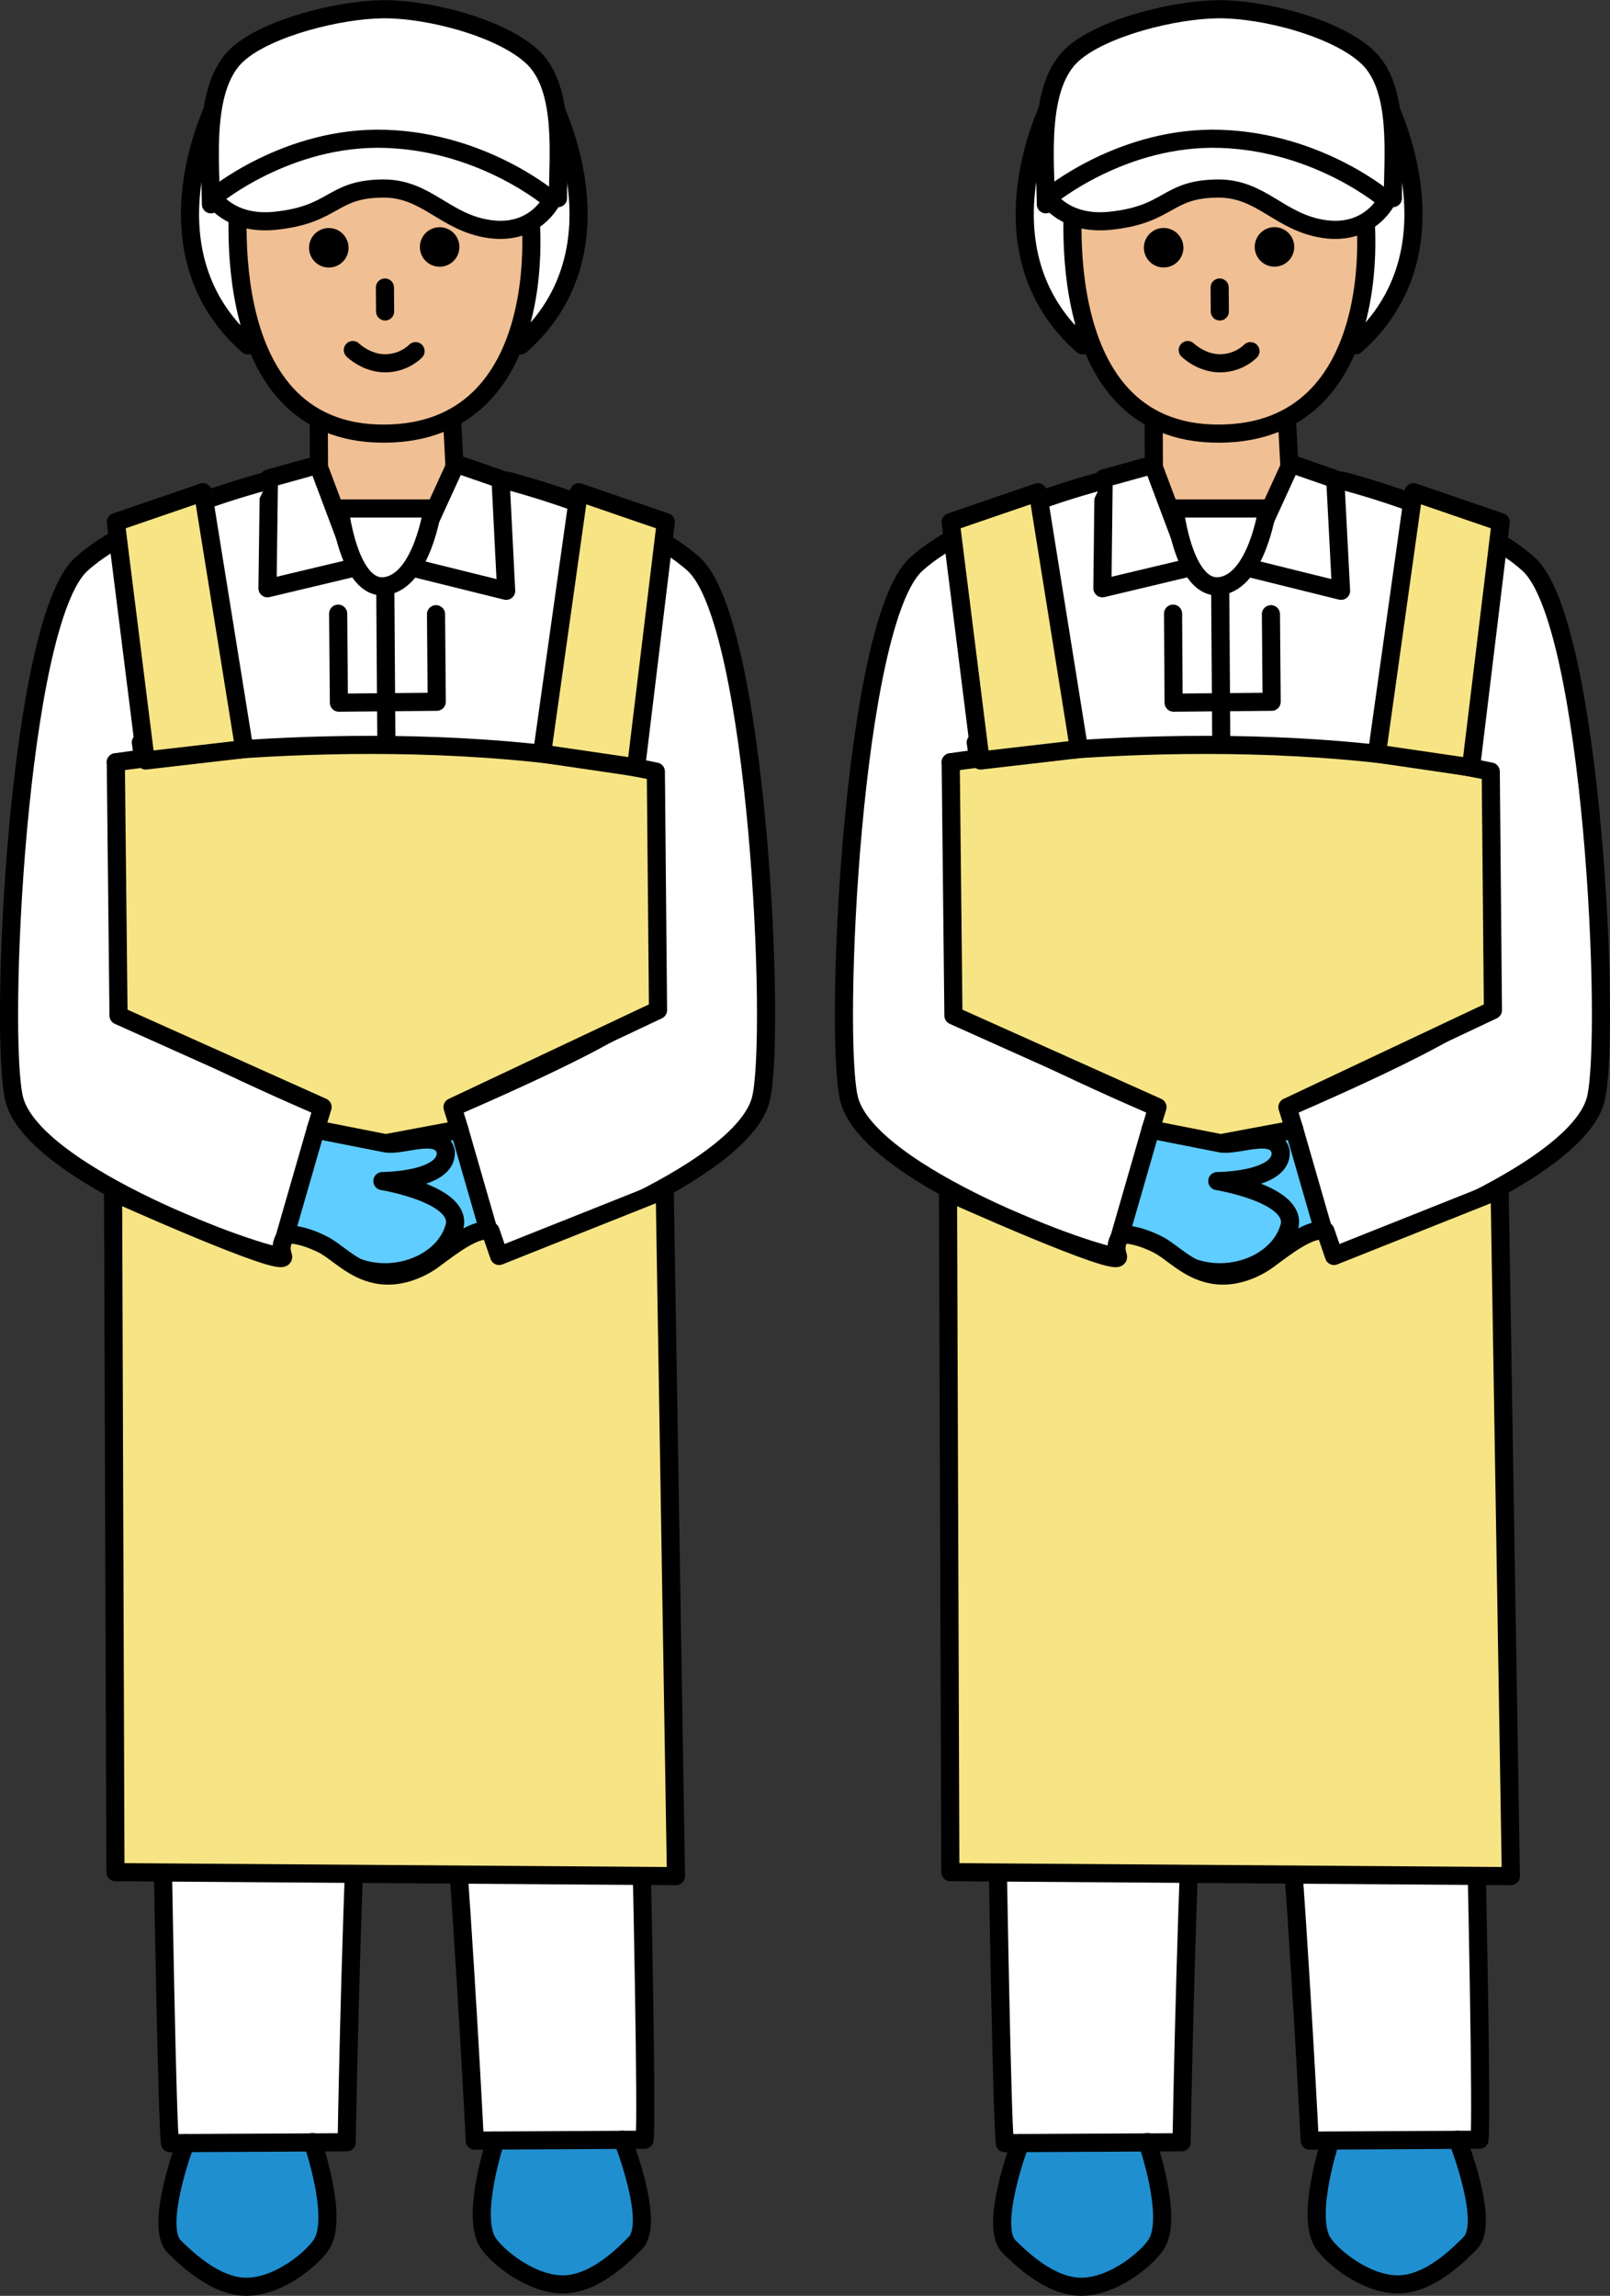
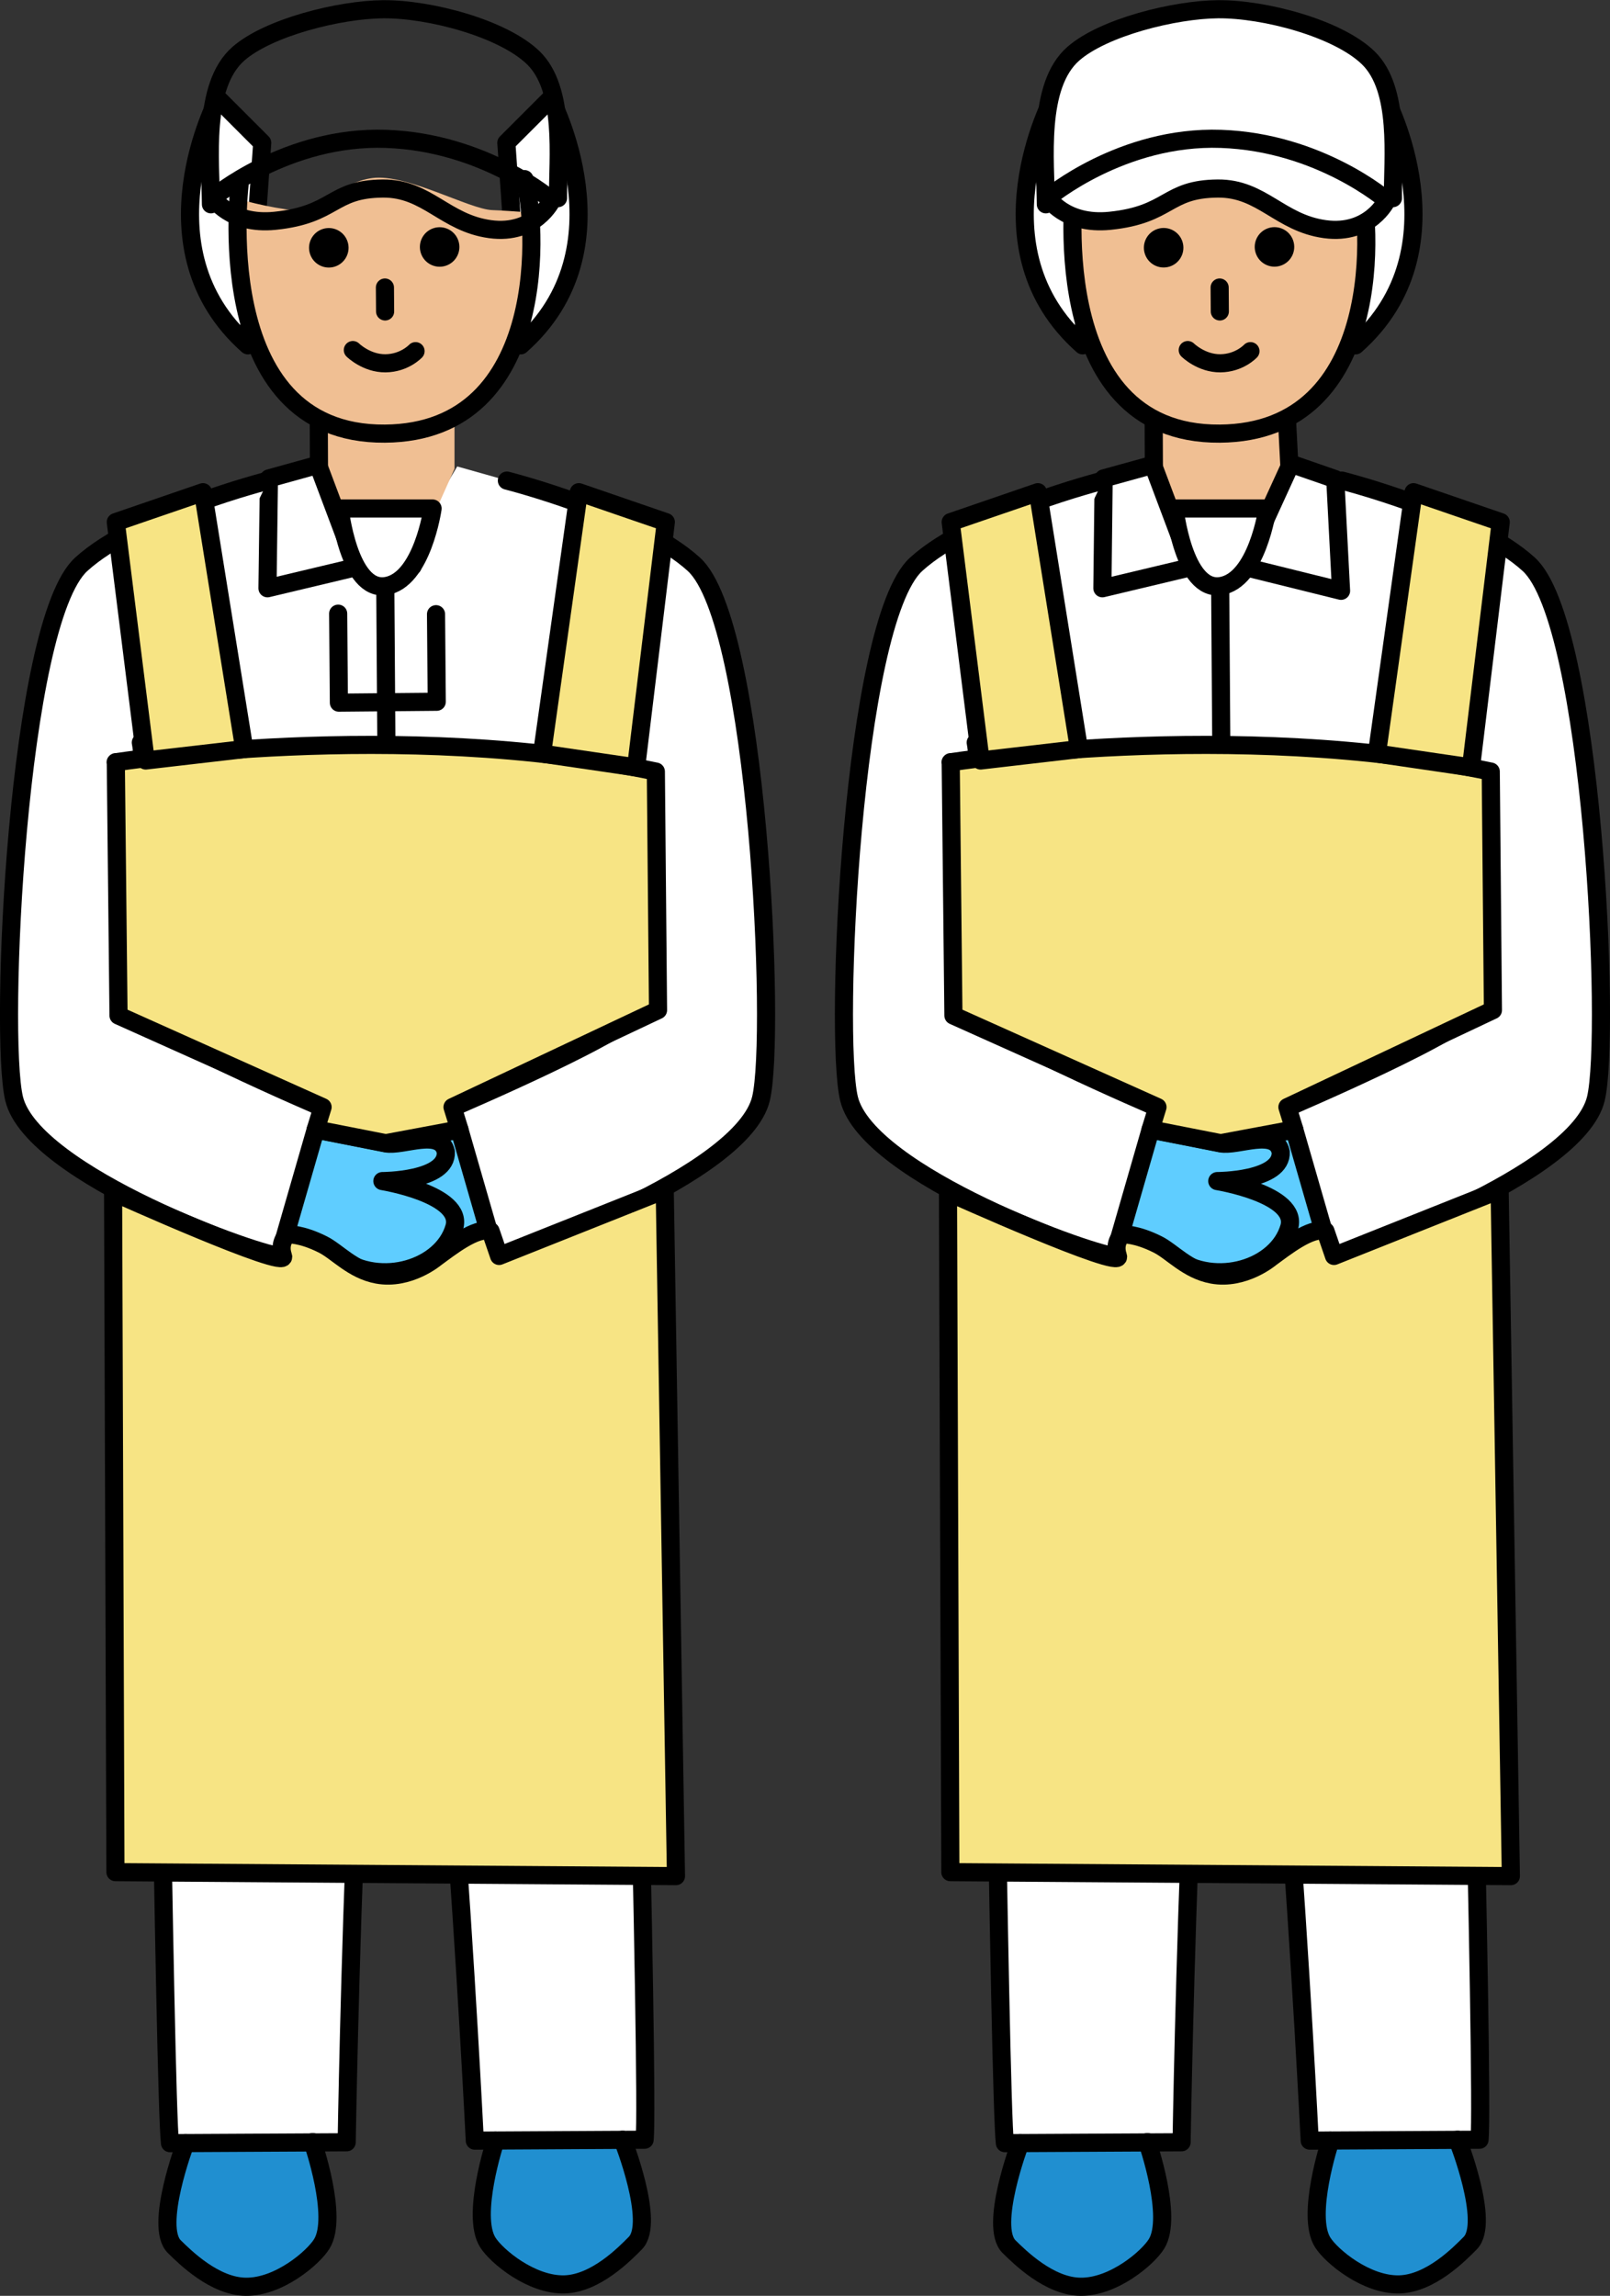
<svg xmlns="http://www.w3.org/2000/svg" viewBox="0 0 88.84 126.64">
  <rect x="0" y="0" width="88.84" height="126.64" fill="#333333" stroke="none" />
  <path d="M76.45,5.44s4.4,8.26-1.65,13.61l-.79-11.17,2.44-2.44Z" fill="#fff" stroke="#000" stroke-linecap="round" stroke-linejoin="round" />
  <path d="M58.09,5.44s-4.4,8.26,1.65,13.61l.79-11.17-2.44-2.44Z" fill="#fff" stroke="#000" stroke-linecap="round" stroke-linejoin="round" />
  <path d="M81.98,36.6s1.78-2.43,.8-5.18c-.98-2.75-8.75-4.92-8.75-4.92l-2.73-.77-3.81,6.47-1.71-1.22-2.2-5.27s-5.33,1.55-8.69,2.51c-4.91,1.4-1.36,10.98-1.36,10.98l-.27,4.12-.57,28.14,29.85-.14-.29-28.75-.28-5.96Z" fill="#fff" />
  <path d="M54.42,71.22l1.14,47.11,9.45-.09s.83-39.41,3.21-39.54c1.7-.09,4.24,39.46,4.24,39.46l9.33-.23-1.32-47.04-26.06,.33Z" fill="#fff" />
  <path d="M75.65,11.76s-1.15-.12-2.42-.17-4.71-2.01-6.6-1.77-3.05,1.98-4.76,1.73c-1.71-.25-2.99-.68-2.99-.68l.05,1.28,.41,3.85s1.8,6.51,4.61,7.32l-.09,2.89,1.87,5.02,1.71,.97,1.34-1.04,2.37-5.3v-2.8s2.51-1.77,4.19-7.2" fill="#f0bf93" />
  <path d="M56.29,118.22s-1.74,4.6-.61,5.71c.6,.59,2.23,2.2,3.95,2.21,1.82,.02,3.72-1.6,4.19-2.37,.92-1.5-.51-5.61-.51-5.61" fill="#208fd0" stroke="#000" stroke-linecap="round" stroke-linejoin="round" />
  <path d="M80.43,118.03s1.81,4.57,.7,5.7c-.59,.6-2.19,2.23-3.91,2.28-1.82,.05-3.74-1.54-4.23-2.31-.95-1.49,.42-5.62,.42-5.62" fill="#208fd0" stroke="#000" stroke-linecap="round" stroke-linejoin="round" />
  <circle cx="70.33" cy="13.62" r="1.09" transform="translate(-.82 21.99) rotate(-17.67)" />
  <circle cx="64.21" cy="13.67" r="1.09" transform="translate(-1.12 20.13) rotate(-17.67)" />
  <path d="M59.32,9.9s-1.88,14.1,7.99,14.02c9.21-.07,8.38-11.94,7.7-14.04" fill="none" stroke="#000" stroke-linecap="round" stroke-linejoin="round" />
  <g>
    <line x1="63.66" y1="23.23" x2="63.67" y2="25.64" stroke="#000" stroke-linecap="round" stroke-linejoin="round" />
    <line x1="71.02" y1="23.23" x2="71.15" y2="25.74" stroke="#000" stroke-linecap="round" stroke-linejoin="round" />
  </g>
  <polygon points="71.23 25.58 68.63 31.26 74 32.59 73.68 26.43 71.23 25.58" fill="none" stroke="#000" stroke-linecap="round" stroke-linejoin="round" />
  <line x1="68.83" y1="31.23" x2="67.33" y2="32.24" fill="none" stroke="#000" stroke-linecap="round" stroke-linejoin="round" />
  <polygon points="63.62 25.64 65.74 31.28 60.83 32.45 60.9 26.39 63.62 25.64" fill="none" stroke="#000" stroke-linecap="round" stroke-linejoin="round" />
  <polyline points="65.74 31.28 67.33 32.33 67.39 40.98" fill="none" stroke="#000" stroke-linecap="round" stroke-linejoin="round" />
  <g>
    <path d="M57.73,11.26s-.69-6.61,1.71-8.48c1.8-1.41,5.1-2.16,7.83-2.18,2.74-.02,8.58,1.37,8.94,3.53s1.53,6.26,.63,7.07-2.84,1.62-4.44,1.18c-1.6-.44-4.01-2.14-5.83-2.01-1.82,.13-3.46,1.8-5.4,1.82s-3.44-.92-3.44-.92Z" fill="#fff" />
    <path d="M57.71,11.27c-.02-2.37-.5-6.55,1.52-8.31,1.66-1.45,5.57-2.43,7.98-2.45,2.58-.02,6.62,1.06,8.29,2.68,1.79,1.74,1.35,5.51,1.36,7.74" fill="none" stroke="#000" stroke-linecap="round" stroke-linejoin="round" />
    <path d="M57.83,10.9s4.08-3.43,9.54-3.24c5.46,.19,9.15,3.39,9.15,3.39,0,0-.92,1.93-3.41,1.59s-3.48-2.26-5.91-2.24c-2.87,.02-2.62,1.44-5.96,1.78-2.48,.25-3.42-1.28-3.42-1.28Z" fill="none" stroke="#000" stroke-linecap="round" stroke-linejoin="round" />
  </g>
  <line x1="67.3" y1="15.86" x2="67.31" y2="17.18" fill="none" stroke="#000" stroke-linecap="round" stroke-linejoin="round" />
  <path d="M65.54,19.31s.75,.74,1.8,.73,1.66-.67,1.66-.67" fill="none" stroke="#000" stroke-linecap="round" stroke-linejoin="round" />
  <path d="M82.48,63.73s.45,7.36,.07,7.59-29.46,.37-29.85,.14,1.02-32.17,1.02-32.17" fill="none" stroke="#000" stroke-linecap="round" stroke-linejoin="round" />
  <path d="M54.6,71.78s.55,44.01,.85,46.44l9.75-.05s.63-39.34,2.78-39.35" fill="none" stroke="#000" stroke-linecap="round" stroke-linejoin="round" />
  <path d="M80.73,71.39s1.17,44.21,.91,46.64l-9.37,.05s-1.95-39.29-4.1-39.28" fill="none" stroke="#000" stroke-linecap="round" stroke-linejoin="round" />
-   <polyline points="64.73 33.85 64.76 38.76 70.17 38.71 70.13 33.88" fill="none" stroke="#000" stroke-linecap="round" stroke-linejoin="round" />
  <path d="M74.04,26.51s7.27,1.84,10.32,4.62c3.52,3.21,4.55,25.98,3.7,29.48-1.03,4.23-13.77,8.77-14.84,8.7l-2.17-8.22s10.4-4.44,10.21-5.39-.57-12.95-.19-14.74" fill="#fff" stroke="#000" stroke-linecap="round" stroke-linejoin="round" />
  <path d="M64.8,28.05h5.14s-.57,3.99-2.6,4.28-2.53-4.28-2.53-4.28Z" fill="#fff" stroke="#000" stroke-linecap="round" stroke-linejoin="round" />
  <path d="M73.22,68.55s-.85-.76-3.12,.85c-2.27,1.61-5.67,.57-6.33-1.7-.53-1.82,3.97-2.55,3.97-2.55,0,0-3.59,0-3.5-1.61,.28-1.32,2.38-.29,3.31-.47,1.7-.34,3.87-.76,3.87-.76l1.8,6.24Z" fill="#5fcdff" stroke="#000" stroke-linecap="round" stroke-linejoin="round" />
  <path d="M60.87,26.51s-7.27,1.84-10.32,4.62c-3.52,3.21-4.55,25.98-3.7,29.48,1.03,4.23,13.77,8.77,14.84,8.7l2.17-8.22s-10.4-4.44-10.21-5.39,.57-12.95,.19-14.74" fill="#fff" stroke="#000" stroke-linecap="round" stroke-linejoin="round" />
  <path d="M61.69,68.55s.85-.76,3.12,.85c2.27,1.61,5.67,.57,6.33-1.7,.53-1.82-3.97-2.55-3.97-2.55,0,0,3.59,0,3.5-1.61-.28-1.32-2.38-.29-3.31-.47-1.7-.34-3.87-.76-3.87-.76l-1.8,6.24Z" fill="#5fcdff" stroke="#000" stroke-linecap="round" stroke-linejoin="round" />
  <path d="M52.45,42.05s15.56-2.47,29.81,.51l.12,13.16-11.34,5.35,.38,1.23-4.06,.76-3.87-.76,.38-1.23-11.26-5.05-.15-13.98Z" fill="#f7e484" stroke="#000" stroke-linecap="round" stroke-linejoin="round" />
  <path d="M52.3,65.76s9.67,4.35,9.39,3.54,.26-1.21,.26-1.21c0,0,.73-.05,1.94,.56,.78,.39,1.64,1.41,3,1.66,1.75,.32,3.22-.92,3.22-.92,.78-.57,2.24-1.73,3.03-1.48l.47,1.37,9.14-3.64,.62,37.85-30.93-.22-.13-37.52Z" fill="#f7e484" stroke="#000" stroke-linecap="round" stroke-linejoin="round" />
  <polygon points="75.98 41.57 78 27.15 82.81 28.8 81.17 42.33 75.98 41.57" fill="#f7e484" stroke="#000" stroke-linecap="round" stroke-linejoin="round" />
  <polygon points="59.54 41.32 57.27 27.15 52.46 28.8 54.11 41.95 59.54 41.32" fill="#f7e484" stroke="#000" stroke-linecap="round" stroke-linejoin="round" />
  <path d="M30.38,5.44s4.4,8.26-1.65,13.61l-.79-11.17,2.44-2.44Z" fill="#fff" stroke="#000" stroke-linecap="round" stroke-linejoin="round" />
  <path d="M12.03,5.44s-4.4,8.26,1.65,13.61l.79-11.17-2.44-2.44Z" fill="#fff" stroke="#000" stroke-linecap="round" stroke-linejoin="round" />
  <path d="M35.91,36.6s1.78-2.43,.8-5.18c-.98-2.75-8.75-4.92-8.75-4.92l-2.73-.77-3.81,6.47-1.71-1.22-2.2-5.27s-5.33,1.55-8.69,2.51c-4.91,1.4-1.36,10.98-1.36,10.98l-.27,4.12-.57,28.14,29.85-.14-.29-28.75-.28-5.96Z" fill="#fff" />
  <path d="M8.35,71.22l1.14,47.11,9.45-.09s.83-39.41,3.21-39.54c1.7-.09,4.24,39.46,4.24,39.46l9.33-.23-1.32-47.04-26.06,.33Z" fill="#fff" />
  <path d="M29.58,11.76s-1.15-.12-2.42-.17-4.71-2.01-6.6-1.77-3.05,1.98-4.76,1.73c-1.71-.25-2.99-.68-2.99-.68l.05,1.28,.41,3.85s1.8,6.51,4.61,7.32l-.09,2.89,1.87,5.02,1.71,.97,1.34-1.04,2.37-5.3v-2.8s2.51-1.77,4.19-7.2" fill="#f0bf93" />
  <path d="M10.23,118.22s-1.74,4.6-.61,5.71c.6,.59,2.23,2.2,3.95,2.21,1.82,.02,3.72-1.6,4.19-2.37,.92-1.5-.51-5.61-.51-5.61" fill="#208fd0" stroke="#000" stroke-linecap="round" stroke-linejoin="round" />
  <path d="M34.36,118.03s1.81,4.57,.7,5.7c-.59,.6-2.19,2.23-3.91,2.28-1.82,.05-3.74-1.54-4.23-2.31-.95-1.49,.42-5.62,.42-5.62" fill="#208fd0" stroke="#000" stroke-linecap="round" stroke-linejoin="round" />
  <circle cx="24.26" cy="13.62" r="1.09" transform="translate(-2.99 8.01) rotate(-17.67)" />
  <circle cx="18.14" cy="13.67" r="1.09" transform="translate(-3.29 6.15) rotate(-17.67)" />
  <path d="M13.25,9.9s-1.88,14.1,7.99,14.02c9.21-.07,8.38-11.94,7.7-14.04" fill="none" stroke="#000" stroke-linecap="round" stroke-linejoin="round" />
  <g>
    <line x1="17.59" y1="23.23" x2="17.6" y2="25.64" stroke="#000" stroke-linecap="round" stroke-linejoin="round" />
-     <line x1="24.95" y1="23.23" x2="25.08" y2="25.74" stroke="#000" stroke-linecap="round" stroke-linejoin="round" />
  </g>
-   <polygon points="25.16 25.58 22.56 31.26 27.93 32.59 27.62 26.43 25.16 25.58" fill="none" stroke="#000" stroke-linecap="round" stroke-linejoin="round" />
  <line x1="22.77" y1="31.23" x2="21.26" y2="32.24" fill="none" stroke="#000" stroke-linecap="round" stroke-linejoin="round" />
  <polygon points="17.55 25.64 19.67 31.28 14.76 32.45 14.84 26.39 17.55 25.64" fill="none" stroke="#000" stroke-linecap="round" stroke-linejoin="round" />
  <polyline points="19.67 31.28 21.26 32.33 21.32 40.98" fill="none" stroke="#000" stroke-linecap="round" stroke-linejoin="round" />
  <g>
-     <path d="M11.66,11.26s-.69-6.61,1.71-8.48c1.8-1.41,5.1-2.16,7.83-2.18,2.74-.02,8.58,1.37,8.94,3.53s1.53,6.26,.63,7.07-2.84,1.62-4.44,1.18c-1.6-.44-4.01-2.14-5.83-2.01-1.82,.13-3.46,1.8-5.4,1.82s-3.44-.92-3.44-.92Z" fill="#fff" />
    <path d="M11.64,11.27c-.02-2.37-.5-6.55,1.52-8.31,1.66-1.45,5.57-2.43,7.98-2.45,2.58-.02,6.62,1.06,8.29,2.68,1.79,1.74,1.35,5.51,1.36,7.74" fill="none" stroke="#000" stroke-linecap="round" stroke-linejoin="round" />
    <path d="M11.76,10.9s4.08-3.43,9.54-3.24c5.46,.19,9.15,3.39,9.15,3.39,0,0-.92,1.93-3.41,1.59s-3.48-2.26-5.91-2.24c-2.87,.02-2.62,1.44-5.96,1.78-2.48,.25-3.42-1.28-3.42-1.28Z" fill="none" stroke="#000" stroke-linecap="round" stroke-linejoin="round" />
  </g>
  <line x1="21.24" y1="15.86" x2="21.25" y2="17.18" fill="none" stroke="#000" stroke-linecap="round" stroke-linejoin="round" />
  <path d="M19.47,19.31s.75,.74,1.8,.73,1.66-.67,1.66-.67" fill="none" stroke="#000" stroke-linecap="round" stroke-linejoin="round" />
  <path d="M36.41,63.73s.45,7.36,.07,7.59-29.46,.37-29.85,.14,1.02-32.17,1.02-32.17" fill="none" stroke="#000" stroke-linecap="round" stroke-linejoin="round" />
  <path d="M8.53,71.78s.55,44.01,.85,46.44l9.75-.05s.63-39.34,2.78-39.35" fill="none" stroke="#000" stroke-linecap="round" stroke-linejoin="round" />
  <path d="M34.66,71.39s1.17,44.21,.91,46.64l-9.37,.05s-1.95-39.29-4.1-39.28" fill="none" stroke="#000" stroke-linecap="round" stroke-linejoin="round" />
  <polyline points="18.66 33.85 18.7 38.76 24.1 38.71 24.06 33.88" fill="none" stroke="#000" stroke-linecap="round" stroke-linejoin="round" />
  <path d="M27.97,26.51s7.27,1.84,10.32,4.62c3.52,3.21,4.55,25.98,3.7,29.48-1.03,4.23-13.77,8.77-14.84,8.7l-2.17-8.22s10.4-4.44,10.21-5.39-.57-12.95-.19-14.74" fill="#fff" stroke="#000" stroke-linecap="round" stroke-linejoin="round" />
  <path d="M18.73,28.05h5.14s-.57,3.99-2.6,4.28-2.53-4.28-2.53-4.28Z" fill="#fff" stroke="#000" stroke-linecap="round" stroke-linejoin="round" />
  <path d="M27.15,68.55s-.85-.76-3.12,.85c-2.27,1.61-5.67,.57-6.33-1.7-.53-1.82,3.97-2.55,3.97-2.55,0,0-3.59,0-3.5-1.61,.28-1.32,2.38-.29,3.31-.47,1.7-.34,3.87-.76,3.87-.76l1.8,6.24Z" fill="#5fcdff" stroke="#000" stroke-linecap="round" stroke-linejoin="round" />
  <path d="M14.8,26.51s-7.27,1.84-10.32,4.62C.96,34.34-.07,57.11,.78,60.61c1.03,4.23,13.77,8.77,14.84,8.7l2.17-8.22s-10.4-4.44-10.21-5.39,.57-12.95,.19-14.74" fill="#fff" stroke="#000" stroke-linecap="round" stroke-linejoin="round" />
  <path d="M15.62,68.55s.85-.76,3.12,.85c2.27,1.61,5.67,.57,6.33-1.7,.53-1.82-3.97-2.55-3.97-2.55,0,0,3.59,0,3.5-1.61-.28-1.32-2.38-.29-3.31-.47-1.7-.34-3.87-.76-3.87-.76l-1.8,6.24Z" fill="#5fcdff" stroke="#000" stroke-linecap="round" stroke-linejoin="round" />
  <path d="M6.38,42.05s15.56-2.47,29.81,.51l.12,13.16-11.34,5.35,.38,1.23-4.06,.76-3.87-.76,.38-1.23-11.26-5.05-.15-13.98Z" fill="#f7e484" stroke="#000" stroke-linecap="round" stroke-linejoin="round" />
  <path d="M6.23,65.76s9.67,4.35,9.39,3.54,.26-1.21,.26-1.21c0,0,.73-.05,1.94,.56,.78,.39,1.64,1.41,3,1.66,1.75,.32,3.22-.92,3.22-.92,.78-.57,2.24-1.73,3.03-1.48l.47,1.37,9.14-3.64,.62,37.85-30.93-.22-.13-37.52Z" fill="#f7e484" stroke="#000" stroke-linecap="round" stroke-linejoin="round" />
  <polygon points="29.91 41.57 31.94 27.15 36.74 28.8 35.1 42.33 29.91 41.57" fill="#f7e484" stroke="#000" stroke-linecap="round" stroke-linejoin="round" />
  <polygon points="13.48 41.32 11.2 27.15 6.39 28.8 8.04 41.95 13.48 41.32" fill="#f7e484" stroke="#000" stroke-linecap="round" stroke-linejoin="round" />
</svg>